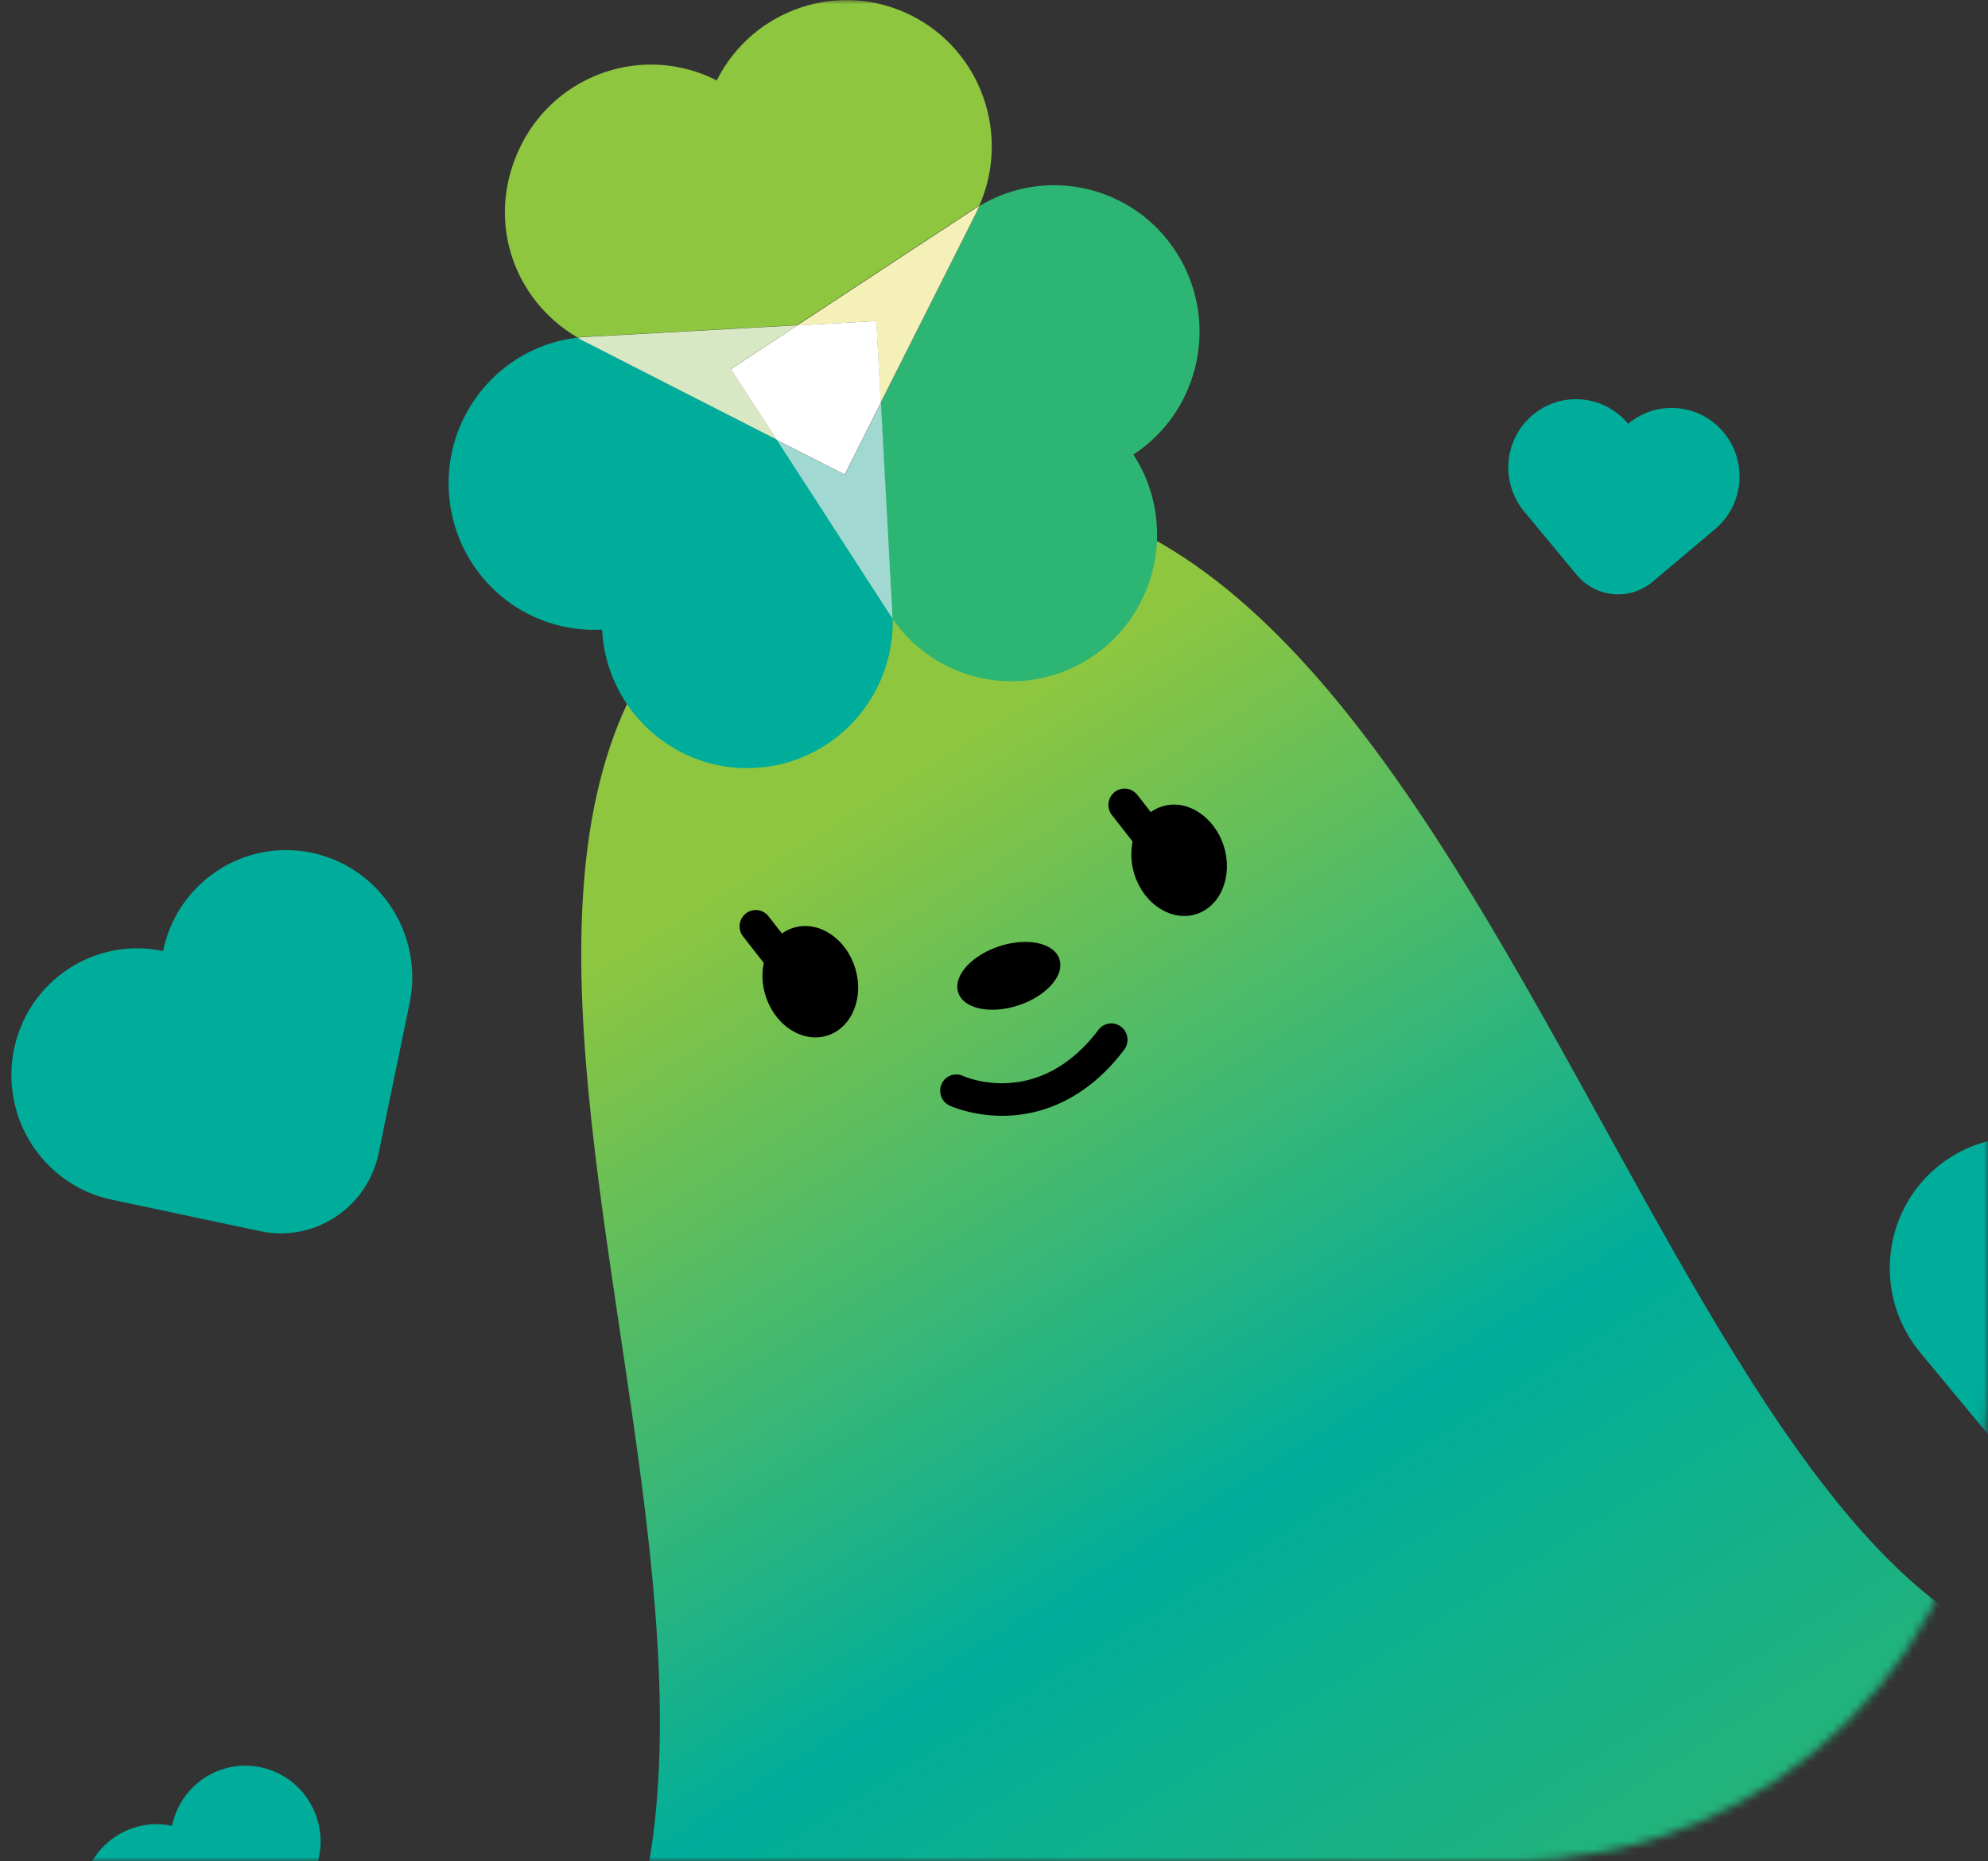
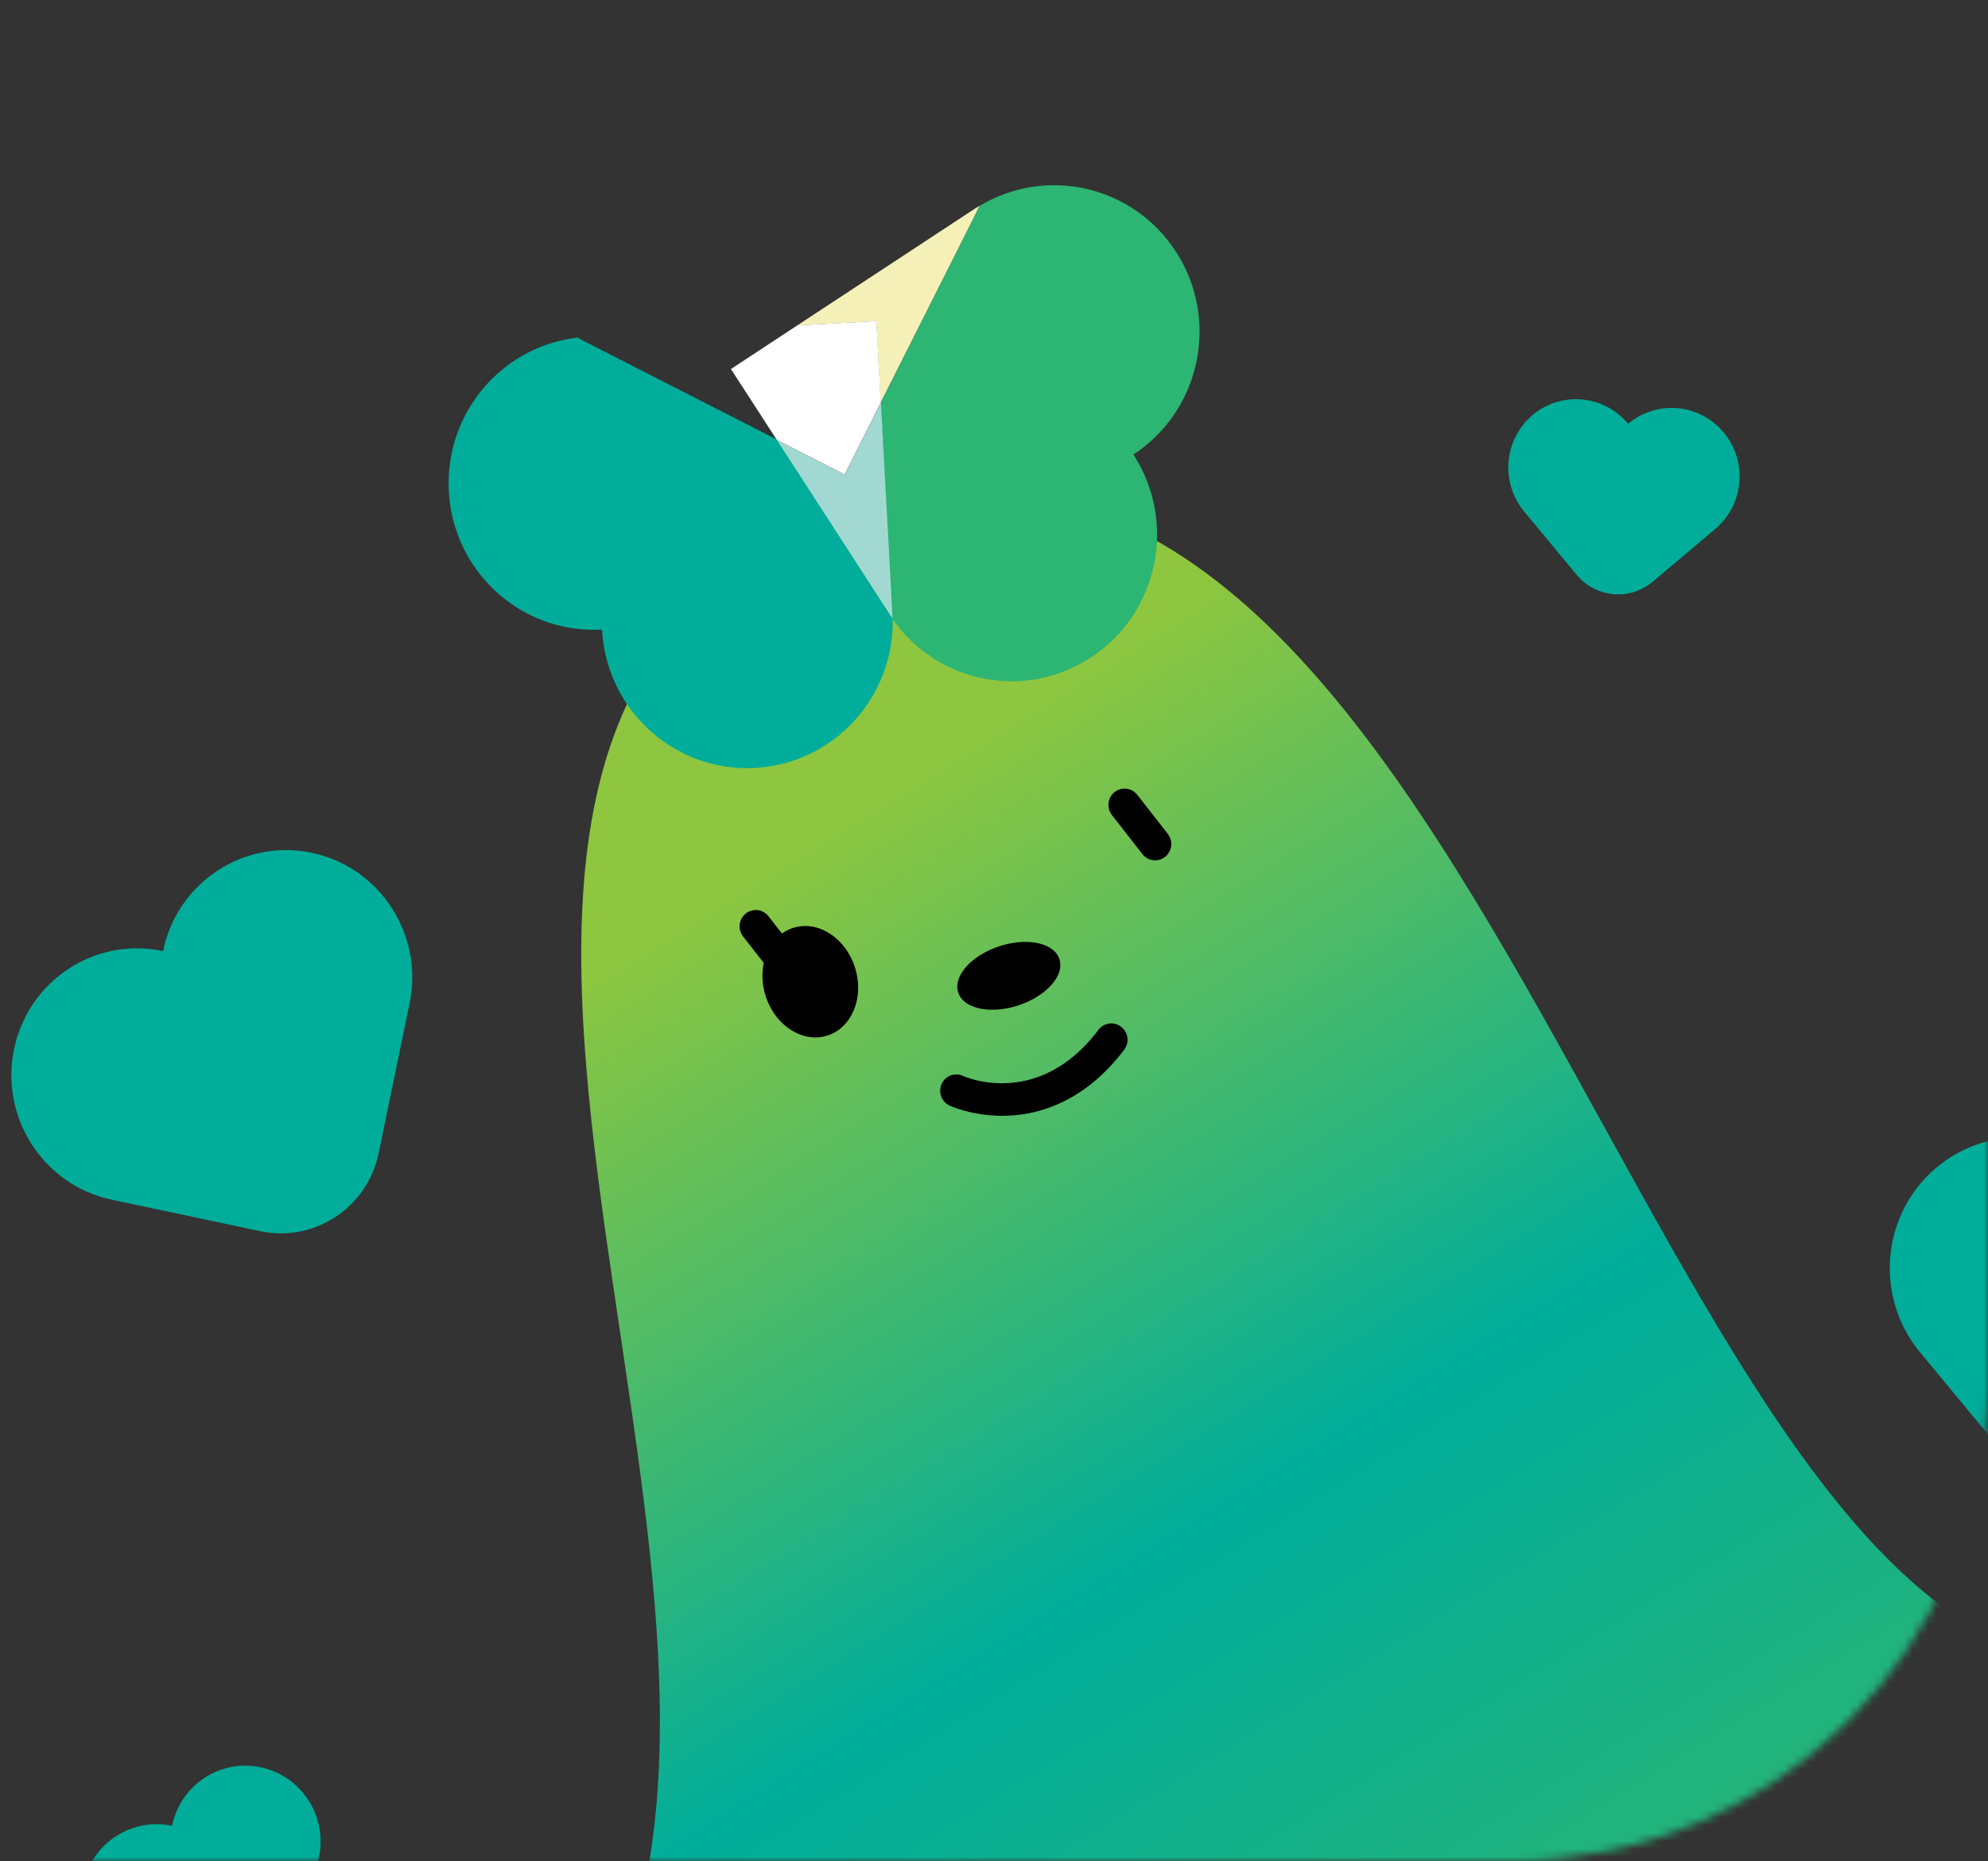
<svg xmlns="http://www.w3.org/2000/svg" width="250" height="234" viewBox="0 0 250 234" fill="none">
  <rect x="0" y="0" width="250" height="234" fill="#333333" stroke="none" />
  <mask id="a" style="mask-type:alpha" maskUnits="userSpaceOnUse" x="0" y="0" width="250" height="234">
    <path d="M0 0h250v174c0 33.137-26.863 60-60 60H0V0Z" fill="#fff" />
  </mask>
  <g mask="url(#a)">
    <path d="M326.295 263.255s-6.106-54.614-62.211-54.154c-56.902.469-78.383-170.31-156.638-144.55-78.256 25.76 8.856 152.094-40.753 200.043-41.051 39.665-18.983 90.364-18.983 90.364s16.015 55.029 156.149 9.172l.734-.242.21-.069.176-.058.155-.051 1.446-.476c139.258-46.296 119.892-100.037 119.892-100.037l-.177.058Z" fill="url(#b)" />
    <path d="M51.51 126.157c1.783-8.632-3.713-17.108-12.273-18.923-8.56-1.815-16.946 3.709-18.734 12.342l.002.006-.005.002c-8.56-1.816-16.952 3.71-18.733 12.342-1.782 8.631 3.711 17.101 12.274 18.922l.005-.002 18.67 3.96c6.816 1.446 13.489-2.953 14.903-9.822l3.886-18.826-.002-.005.008.004ZM40.116 233.494c1.064-5.144-2.21-10.193-7.317-11.276-5.102-1.084-10.1 2.208-11.163 7.358-5.102-1.085-10.1 2.208-11.162 7.357-1.065 5.145 2.21 10.193 7.317 11.276l11.127 2.359c4.057.86 8.034-1.757 8.883-5.855l2.315-11.219Zm247.401-59.241c6.917-5.83 7.832-16.224 2.036-23.219-5.796-6.995-16.101-7.934-23.023-2.102l-.005.002-.002-.005c-5.794-6.989-16.101-7.934-23.023-2.102-6.922 5.832-7.831 16.225-2.035 23.22l.001.005 12.638 15.25c4.61 5.565 12.811 6.314 18.317 1.67l15.085-12.715.006-.002.005-.002ZM215.706 66.506c3.611-3.046 4.089-8.472 1.062-12.121-3.027-3.65-8.407-4.142-12.018-1.097-3.027-3.649-8.407-4.142-12.019-1.096-3.611 3.045-4.089 8.471-1.062 12.12l6.599 7.959c2.405 2.904 6.689 3.295 9.562.875l7.876-6.64Z" fill="#00AD9A" />
    <path d="M131.482 139.428a17.303 17.303 0 0 1-4.612.852c-4.239.198-7.316-1.201-7.446-1.263a2.066 2.066 0 0 1-1.008-2.722 2.02 2.02 0 0 1 2.684-1.013c.401.182 9.537 4.122 17.037-5.793a2.023 2.023 0 0 1 2.852-.384 2.068 2.068 0 0 1 .386 2.878c-3.218 4.255-6.746 6.409-9.893 7.445Zm-31.967-16.086c-.79.26-1.689.013-2.234-.684l-3.835-4.913a2.062 2.062 0 0 1 .34-2.882 2.024 2.024 0 0 1 2.858.349l3.835 4.913a2.063 2.063 0 0 1-.34 2.882 1.959 1.959 0 0 1-.624.335Zm28.557 3.068c3.515-1.157 5.824-3.757 5.157-5.806-.666-2.05-4.057-2.774-7.572-1.617-3.516 1.158-5.825 3.757-5.158 5.807.667 2.05 4.057 2.773 7.573 1.616Z" fill="#000" />
-     <path d="m73.666 42.344 26.571-1.468 22.292-14.653.011-.004c.206-.136.42-.268.631-.393 3.891-8.89.239-19.388-8.463-23.828-9.002-4.593-20.008-.962-24.575 8.108l-.004.008-.007-.004c-9.002-4.594-20.008-.963-24.575 8.108-4.567 9.07-1.22 19.342 7.07 24.213.348-.04.7-.07 1.054-.089l.011-.003-.016.005Z" fill="#8EC63F" />
    <path d="M111.944 77.24 97.731 55.286 73.636 42.99l-.007-.004a16.02 16.02 0 0 1-.963-.533c-9.57 1.08-16.747 9.514-16.221 19.319.544 10.162 9.167 17.949 19.255 17.387l.01-.003.004.011c.544 10.162 9.167 17.949 19.255 17.388 9.909-.545 17.54-8.937 17.293-18.865-.104-.15-.206-.295-.305-.448l-.003-.01-.01.008Z" fill="#00AD9A" />
-     <path d="m73.604 42.994 24.086 12.29-5.765-8.903 8.345-5.483-26.576 1.468-.01.004a21.42 21.42 0 0 0-1.055.09c.317.184.632.364.962.532l.008.004.005-.002Z" fill="#D9E8C4" />
    <path d="M147.873 31.64c-5.385-8.312-16.295-10.795-24.687-5.746-.133.309-.278.616-.43.919l-.004.007-12.005 23.844 1.428 26.537.004.01c.01.182.012.36.017.543 5.621 8.155 16.696 10.374 25.008 4.908 8.463-5.566 10.854-16.98 5.334-25.502l-.003-.01s.005-.003.011-.004c8.463-5.566 10.854-16.98 5.334-25.502l-.007-.003Z" fill="#2CB573" />
    <path d="m122.541 26.27-22.295 14.655 9.946-.552.552 10.26 12-23.833.004-.008c.152-.303.297-.61.43-.918-.211.125-.425.257-.631.393l-.012.004.006-.002Z" fill="#F5F0B8" />
    <path d="m112.212 77.18-1.429-26.546-4.553 9.043-8.535-4.355 14.22 21.961.003.011c.099.153.201.298.305.449-.004-.184-.007-.362-.017-.544l-.004-.01.01-.01Z" fill="#A1D9D2" />
    <path d="m100.264 40.913-8.346 5.49 5.767 8.906 8.535 4.351 4.546-9.03-.553-10.264-9.949.547Z" fill="#fff" />
    <path d="M104.097 130.193c3.092-1.018 4.614-4.866 3.4-8.597-1.213-3.73-4.703-5.929-7.795-4.911-3.092 1.018-4.614 4.867-3.4 8.597 1.213 3.73 4.703 5.929 7.795 4.911Zm41.797-22.118a2.027 2.027 0 0 1-2.233-.684l-3.836-4.913a2.063 2.063 0 0 1 .34-2.882 2.028 2.028 0 0 1 2.858.349l3.835 4.913a2.06 2.06 0 0 1-.34 2.882 1.952 1.952 0 0 1-.624.335Z" fill="#000" />
-     <path d="M150.476 114.926c3.092-1.017 4.614-4.866 3.401-8.596-1.214-3.731-4.704-5.93-7.796-4.912-3.091 1.018-4.614 4.867-3.4 8.597 1.213 3.73 4.703 5.929 7.795 4.911Z" fill="#000" />
  </g>
  <defs>
    <linearGradient id="b" x1="74.93" y1="121.304" x2="224.12" y2="360.977" gradientUnits="userSpaceOnUse">
      <stop stop-color="#8EC63F" />
      <stop offset=".355" stop-color="#00AD9A" />
      <stop offset=".645" stop-color="#2CB573" />
      <stop offset=".9" stop-color="#8EC63F" />
    </linearGradient>
  </defs>
</svg>